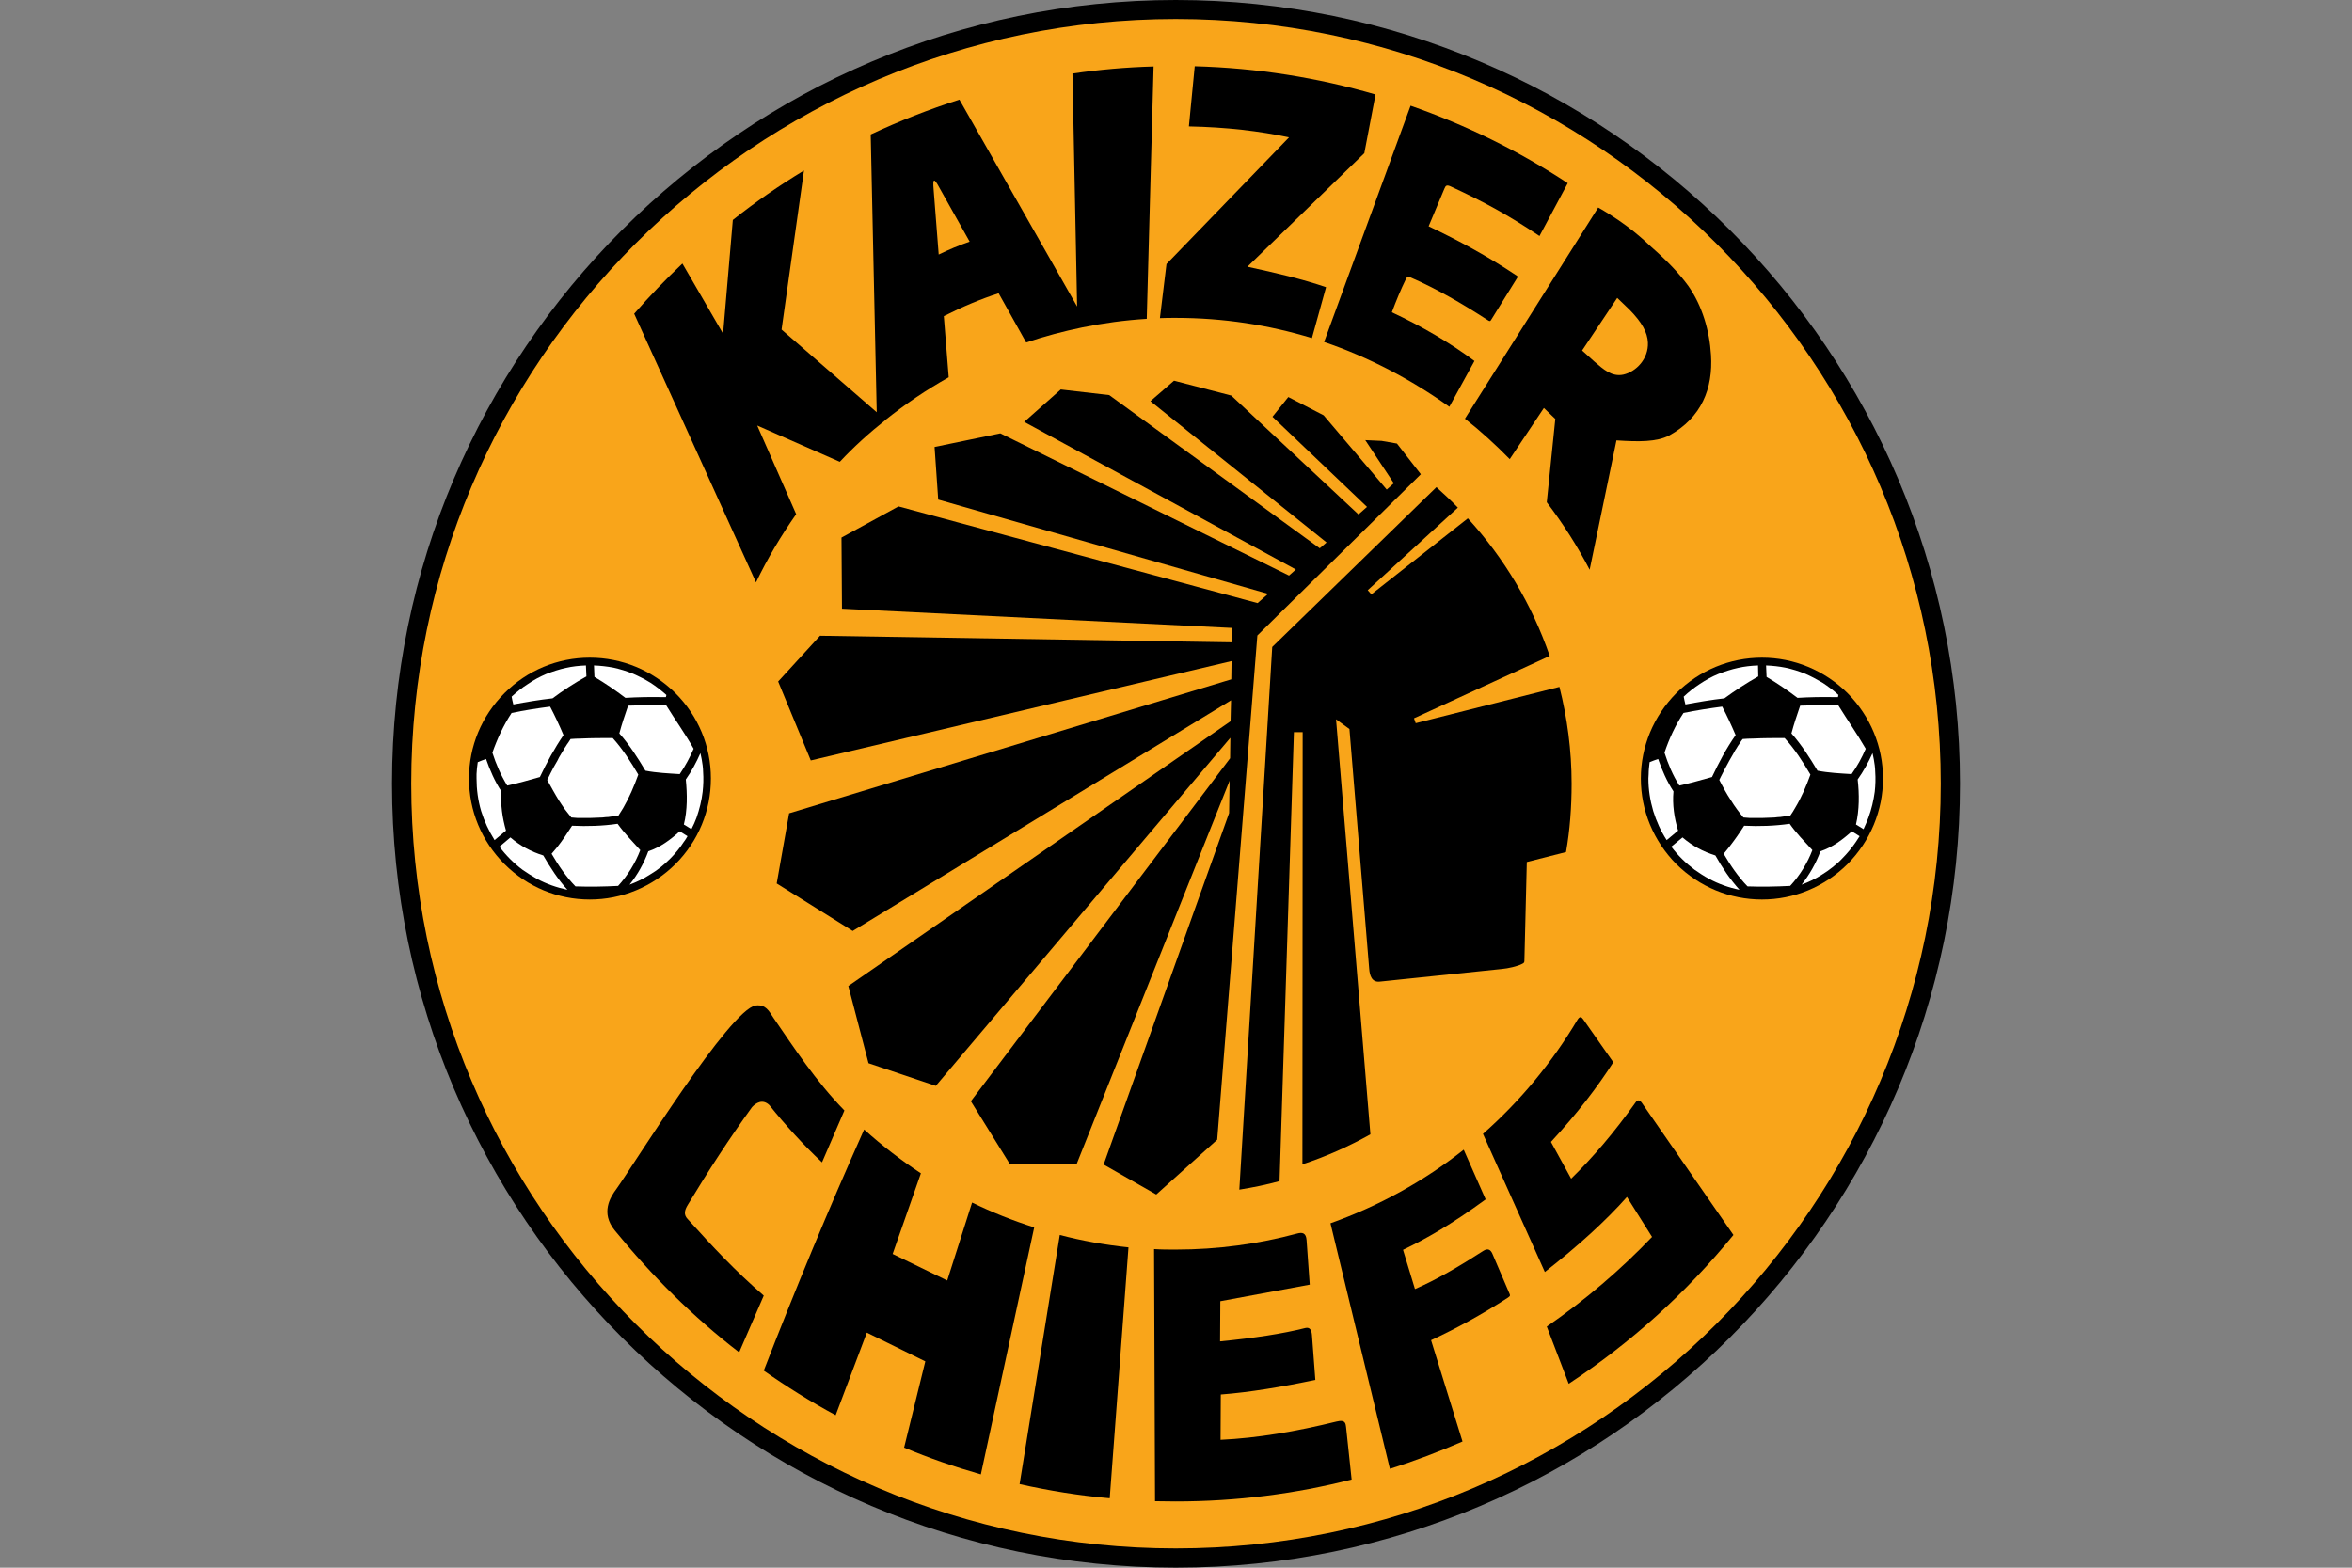
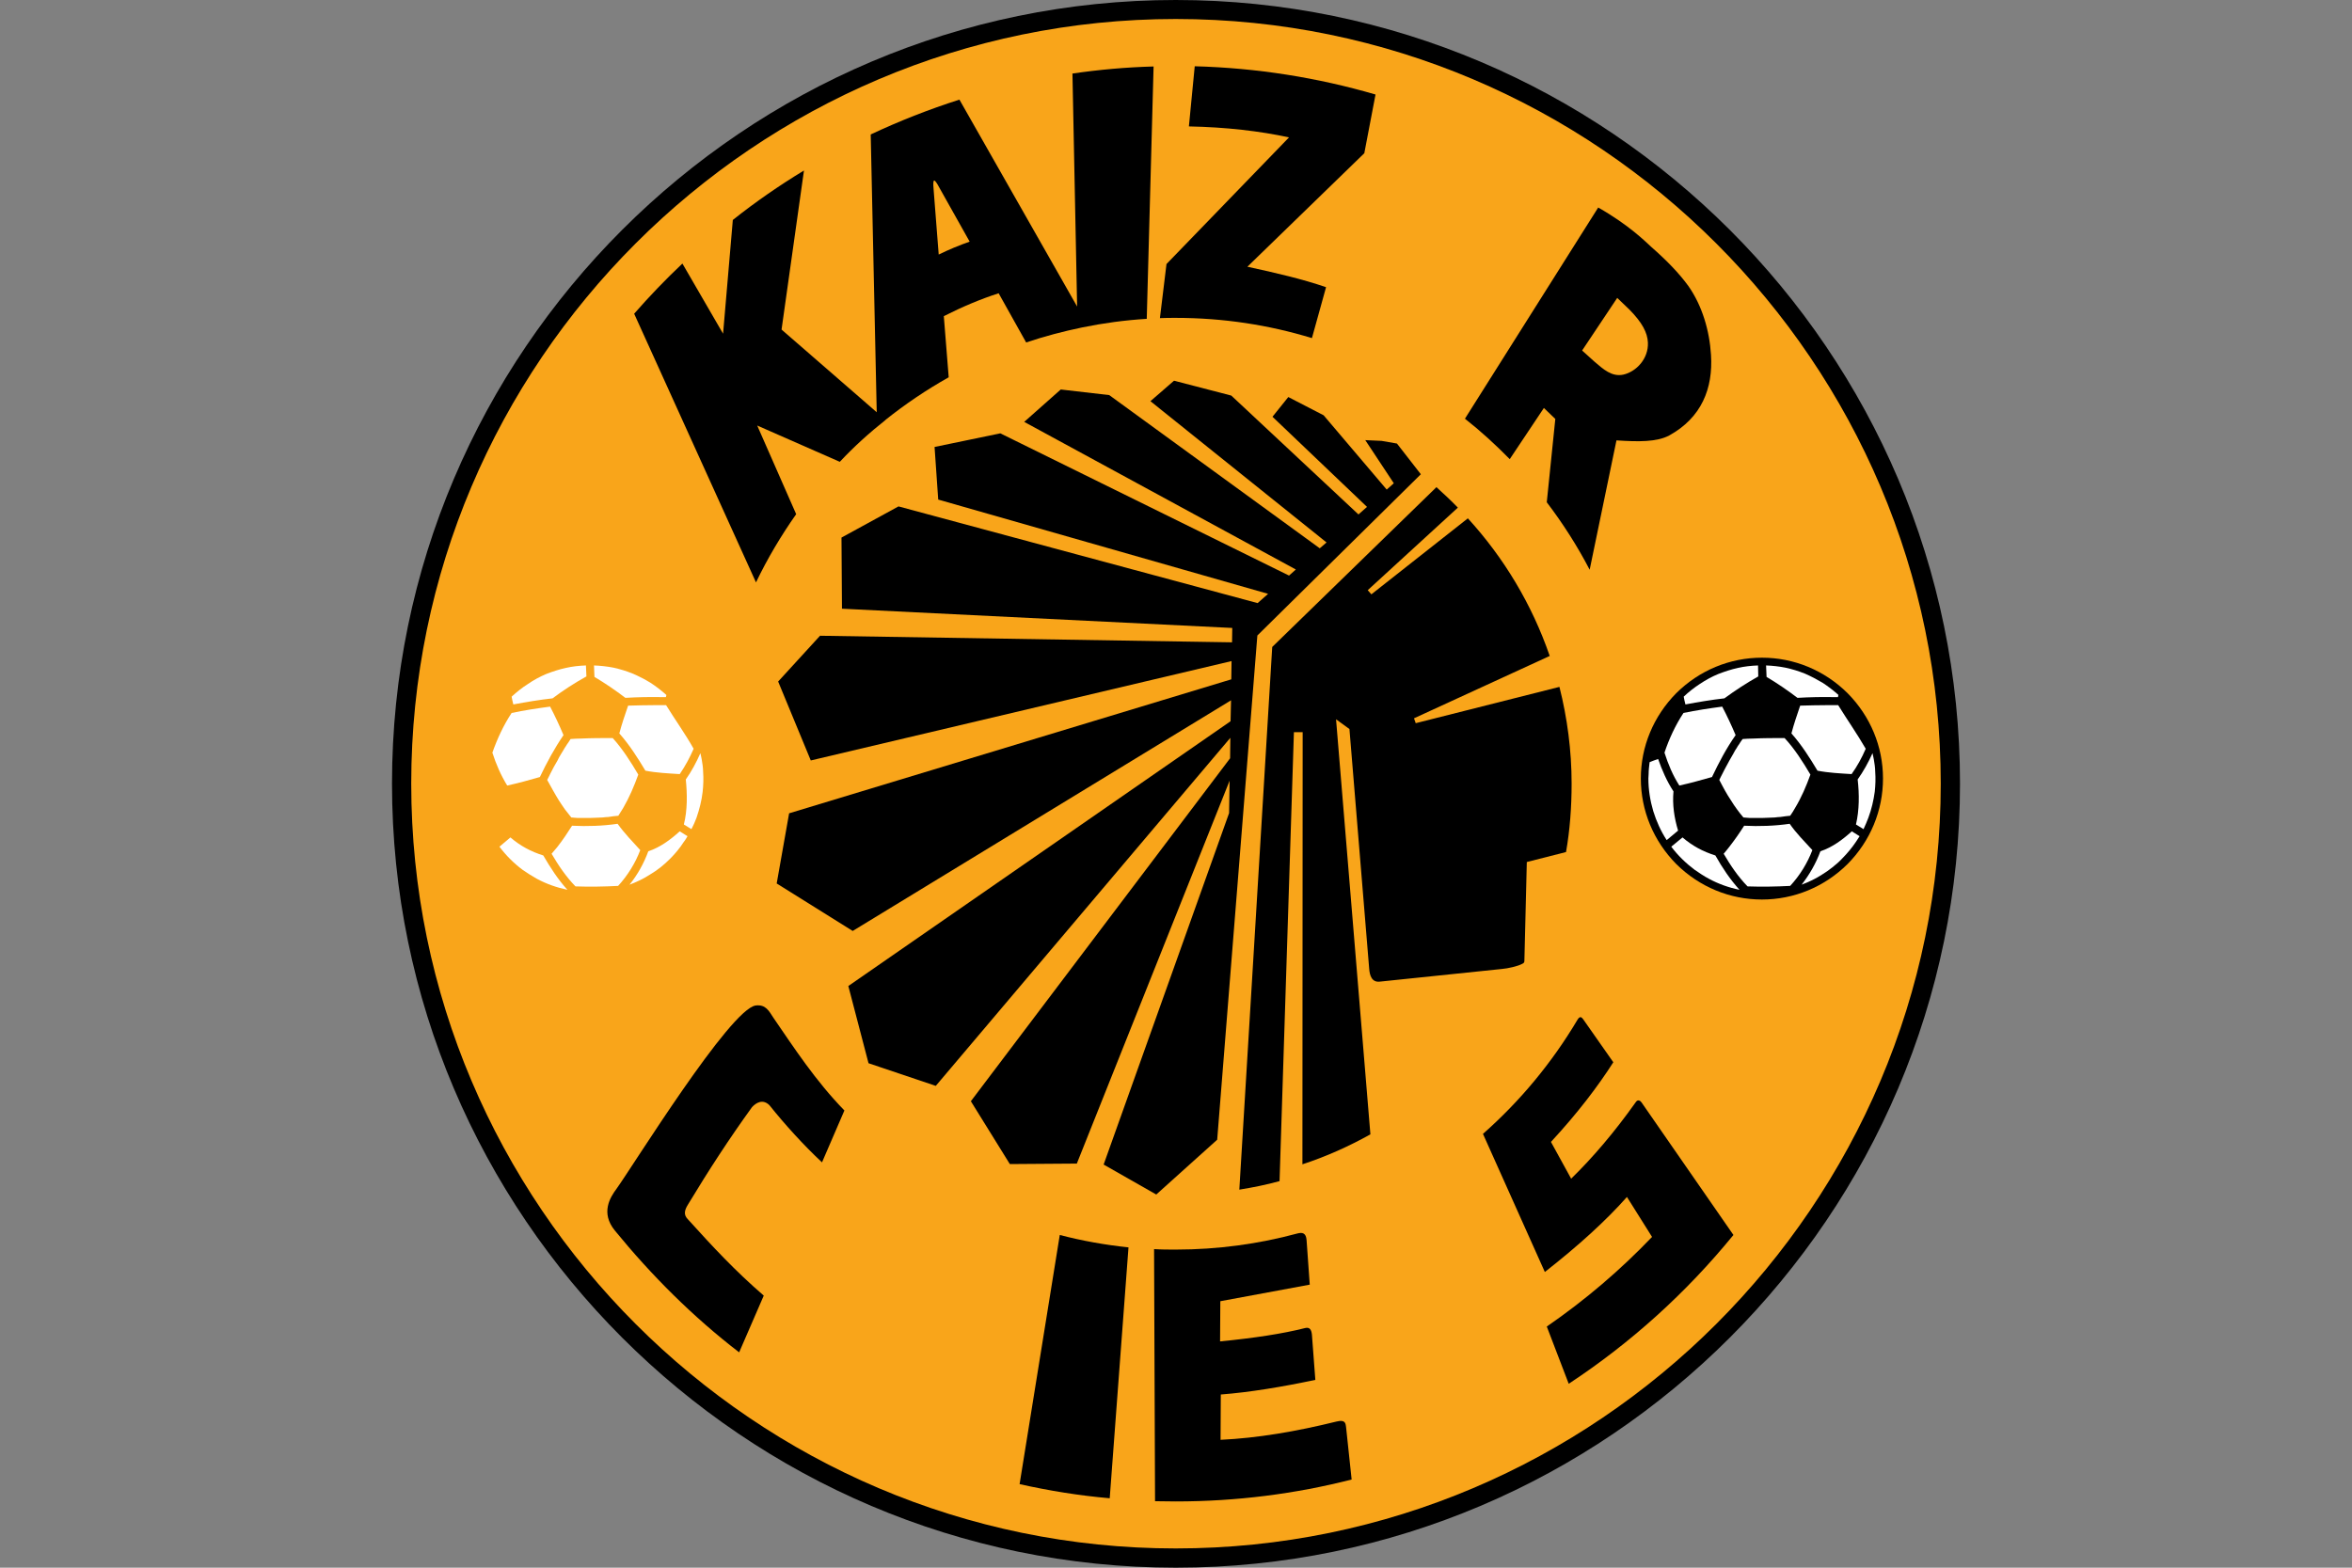
<svg xmlns="http://www.w3.org/2000/svg" xmlns:ns1="http://sodipodi.sourceforge.net/DTD/sodipodi-0.dtd" xmlns:ns2="http://www.inkscape.org/namespaces/inkscape" version="1.1" id="Layer_1" wide="200" height="3000" viewBox="0 0 4500 3000" enable-background="new 0 0 200 200" xml:space="preserve" ns1:docname="kaizer-chiefs_3x2.svg" width="4500" ns2:version="0.92.4 (5da689c313, 2019-01-14)">
  <rect x="0" y="0" width="4500" height="3000" fill="#808080" stroke="none" />
  <defs id="defs79" />
  <ns1:namedview pagecolor="#ffffff" bordercolor="#666666" borderopacity="1" objecttolerance="10" gridtolerance="10" guidetolerance="10" ns2:pageopacity="0" ns2:pageshadow="2" ns2:window-width="1920" ns2:window-height="1001" id="namedview77" showgrid="false" fit-margin-top="0" fit-margin-left="750" fit-margin-right="750" fit-margin-bottom="0" ns2:zoom="1.18" ns2:cx="2311.8644" ns2:cy="1500" ns2:window-x="-9" ns2:window-y="-9" ns2:window-maximized="1" ns2:current-layer="Layer_1" />
  <g id="g74" transform="matrix(15,0,0,15,750,0)">
    <path d="M 99.969,0 C 155.063,0 200,44.903 200,99.968 200,155.064 155.063,200 99.969,200 44.934,200 0,155.064 0,99.968 0,44.903 44.934,0 99.969,0 Z" id="path2" ns2:connector-curvature="0" style="clip-rule:evenodd;fill-rule:evenodd" />
    <path d="m 99.969,2.424 c 53.76,0 97.575,43.848 97.575,97.545 0,53.73 -43.814,97.575 -97.575,97.575 -53.698,0 -97.516,-43.846 -97.516,-97.575 0,-53.698 43.818,-97.545 97.516,-97.545 z" id="path4" ns2:connector-curvature="0" style="clip-rule:evenodd;fill:#f9a51a;fill-rule:evenodd" />
    <path d="m 125.449,12.058 -1.43,7.488 -14.914,14.482 c 3.603,0.777 7.052,1.585 10.035,2.61 l -1.802,6.496 c -5.498,-1.68 -11.31,-2.58 -17.37,-2.58 -0.686,0 -1.337,0 -2.019,0.031 l 0.837,-6.899 15.63,-16.159 c -3.759,-0.808 -8.017,-1.304 -12.771,-1.399 l 0.744,-7.674 c 7.988,0.216 15.698,1.457 23.06,3.604 z" id="path6" ns2:connector-curvature="0" style="clip-rule:evenodd;fill-rule:evenodd" />
-     <path d="m 149.967,23.368 -3.604,6.742 c -4.072,-2.734 -7.148,-4.38 -11.221,-6.277 -0.62,-0.31 -0.744,-0.155 -0.899,0.217 l -2.019,4.818 c 3.728,1.773 7.49,3.791 11.248,6.31 0.155,0.091 0.093,0.186 0.062,0.248 l -3.355,5.405 c -0.093,0.155 -0.155,0.186 -0.434,0 -3.262,-2.112 -6.525,-4.008 -9.822,-5.436 -0.31,-0.126 -0.434,-0.126 -0.589,0.186 -0.655,1.337 -1.244,2.766 -1.802,4.258 3.79,1.771 7.459,3.914 10.535,6.213 l -3.201,5.843 c -4.82,-3.45 -10.287,-6.339 -15.975,-8.267 l 11.031,-30.143 c 7.119,2.486 13.861,5.811 20.045,9.883 z" id="path8" ns2:connector-curvature="0" style="clip-rule:evenodd;fill-rule:evenodd" />
    <path d="m 96.269,40.676 c -2.811,0.174 -5.54,0.544 -8.237,1.097 -2.432,0.505 -4.816,1.132 -7.145,1.917 l -3.51,-6.277 c -2.301,0.746 -4.599,1.709 -6.993,2.921 l 0.624,7.8 c -2.853,1.602 -5.54,3.421 -8.058,5.429 l 0.01,0.009 c -2.084,1.647 -4.041,3.419 -5.843,5.345 l -10.535,-4.63 4.971,11.31 c -1.926,2.735 -3.666,5.657 -5.126,8.702 L 30.888,40.023 c 1.957,-2.238 4.01,-4.38 6.153,-6.401 l 5.188,8.95 1.244,-14.512 c 2.89,-2.3 5.905,-4.382 9.074,-6.308 l -2.859,20.292 12.14,10.549 -0.768,-35.44 c 3.638,-1.709 7.427,-3.201 11.314,-4.444 L 87.388,39.107 86.792,9.384 C 90.178,8.886 93.63,8.576 97.141,8.481 Z M 73.68,30.827 69.825,23.959 c -0.682,-1.275 -0.872,-1.244 -0.744,0.186 l 0.651,8.329 c 1.274,-0.622 2.611,-1.182 3.948,-1.647 z" id="path10" ns2:connector-curvature="0" style="clip-rule:evenodd;fill-rule:evenodd" />
    <path d="m 160.595,31.478 c 2.053,1.802 3.576,3.386 4.754,5.004 1.771,2.517 2.704,5.717 2.89,8.793 0.279,4.289 -1.213,8.019 -5.343,10.287 -1.585,0.837 -3.917,0.806 -6.715,0.62 l -3.418,16.502 c -1.585,-3.046 -3.417,-5.905 -5.471,-8.608 l 1.089,-10.628 -1.457,-1.399 -4.355,6.527 c -1.802,-1.834 -3.697,-3.574 -5.715,-5.159 l 16.998,-26.942 c 3.884,2.205 5.999,4.321 6.743,5.003 z m -2.732,8.049 -1.585,-1.523 -4.478,6.713 1.585,1.43 c 1.12,0.961 2.208,1.957 3.669,1.647 1.647,-0.374 3.231,-2.021 3.138,-4.103 -0.062,-1.275 -0.744,-2.548 -2.329,-4.164 z" id="path12" ns2:connector-curvature="0" style="clip-rule:evenodd;fill-rule:evenodd" />
    <path d="m 93.94,159.136 -2.394,32.007 C 87.632,190.802 83.808,190.18 80.05,189.34 l 5.126,-31.788 c 2.828,0.743 5.781,1.272 8.764,1.584 z" id="path14" ns2:connector-curvature="0" style="clip-rule:evenodd;fill-rule:evenodd" />
    <path d="m 44.279,172.527 c -5.901,-4.535 -11.186,-9.817 -15.878,-15.567 -1.802,-2.238 -0.589,-4.194 0.248,-5.314 2.084,-2.891 14.483,-22.934 17.745,-23.37 1.275,-0.153 1.678,0.686 2.267,1.585 2.58,3.762 5.378,8.051 9.043,11.81 l -2.856,6.618 c -2.332,-2.174 -4.727,-4.816 -6.714,-7.3 -0.868,-0.84 -1.709,-0.281 -2.208,0.248 -2.918,4.039 -5.467,7.955 -8.172,12.43 -0.465,0.746 -0.558,1.304 -0.062,1.833 3.232,3.574 6.029,6.589 9.725,9.789 z" id="path16" ns2:connector-curvature="0" style="clip-rule:evenodd;fill-rule:evenodd" />
-     <path d="m 67.461,149.688 -3.604,10.287 6.963,3.386 3.17,-9.944 c 2.549,1.245 5.188,2.301 7.924,3.17 l -6.804,31.511 c -3.359,-0.963 -6.621,-2.081 -9.791,-3.418 l 2.704,-11 -7.459,-3.667 -3.976,10.535 c -3.173,-1.709 -6.249,-3.636 -9.171,-5.688 4.01,-10.347 8.268,-20.602 12.805,-30.763 2.268,2.049 4.693,3.913 7.239,5.591 z" id="path18" ns2:connector-curvature="0" style="clip-rule:evenodd;fill-rule:evenodd" />
-     <path d="m 119.702,156.06 7.579,31.325 c 3.169,-0.996 6.246,-2.176 9.264,-3.481 l -4.01,-12.926 c 3.138,-1.462 6.37,-3.201 9.818,-5.44 0.344,-0.217 0.248,-0.341 0.186,-0.498 l -2.143,-5.002 c -0.248,-0.651 -0.651,-0.808 -1.182,-0.467 -3.077,1.989 -6.056,3.729 -8.733,4.88 l -1.523,-5.002 c 2.863,-1.368 6.122,-3.201 10.538,-6.436 l -2.797,-6.339 c -5.066,4.009 -10.813,7.179 -16.997,9.386 z" id="path20" ns2:connector-curvature="0" style="clip-rule:evenodd;fill-rule:evenodd" />
    <path d="m 139.153,144.653 7.893,17.622 c 4.289,-3.355 7.803,-6.556 10.473,-9.571 l 3.201,5.097 c -4.038,4.225 -8.513,8.048 -13.425,11.434 l 2.797,7.302 c 7.927,-5.221 15.01,-11.622 21.008,-18.986 l -11.717,-16.905 c -0.124,-0.186 -0.465,-0.467 -0.744,-0.031 -2.735,3.853 -5.502,7.085 -8.237,9.757 l -2.577,-4.691 c 3.418,-3.7 5.967,-7.056 7.955,-10.163 l -3.855,-5.5 c -0.186,-0.248 -0.403,-0.465 -0.744,0.124 -3.232,5.438 -7.305,10.349 -12.028,14.511 z" id="path22" ns2:connector-curvature="0" style="clip-rule:evenodd;fill-rule:evenodd" />
    <path d="m 116.657,158.233 0.403,5.657 -11.407,2.114 -0.031,5.128 c 4.386,-0.436 7.927,-0.965 10.879,-1.712 0.527,-0.121 0.775,0.188 0.837,0.872 l 0.434,5.748 c -4.286,0.903 -8.389,1.585 -12.058,1.865 l -0.031,5.781 c 4.692,-0.219 9.633,-1.058 14.793,-2.332 1.213,-0.31 1.151,0.374 1.213,0.686 l 0.713,6.711 c -7.176,1.834 -14.697,2.797 -22.434,2.797 -0.903,0 -1.74,-0.031 -2.642,-0.031 l -0.124,-32.162 c 0.934,0.062 1.833,0.062 2.766,0.062 5.374,0 10.563,-0.717 15.506,-2.052 0.59,-0.157 1.121,-0.126 1.183,0.868 z" id="path24" ns2:connector-curvature="0" style="clip-rule:evenodd;fill-rule:evenodd" />
    <path d="m 113.208,150.683 c -1.681,0.465 -3.39,0.806 -5.13,1.087 L 112.274,82.536 133.22,62.15 c 0.93,0.839 1.86,1.709 2.732,2.611 l -11.496,10.533 0.465,0.529 12.306,-9.695 c 4.599,5.033 8.172,10.969 10.442,17.556 l -17.312,7.955 0.22,0.622 18.331,-4.63 c 0.996,3.946 1.554,8.112 1.554,12.337 0,2.952 -0.217,5.936 -0.713,8.732 l -5.002,1.273 -0.31,12.619 c 0,0.217 -0.093,0.279 -0.282,0.372 -0.558,0.31 -1.833,0.589 -2.577,0.651 l -15.568,1.616 c -1.027,0.126 -1.306,-0.775 -1.368,-1.647 l -2.518,-30.577 -1.709,-1.244 4.382,52.953 c -2.735,1.525 -5.626,2.828 -8.671,3.822 l 0.031,-55.127 h -1.116 z" id="path26" ns2:connector-curvature="0" style="clip-rule:evenodd;fill-rule:evenodd" />
    <polygon points="112.306,53.168 124.364,64.668 123.275,65.631 107.052,50.465 99.749,48.569 96.738,51.18 119.203,69.205 118.335,69.949 91.484,50.404 85.3,49.689 80.639,53.823 115.286,72.654 114.418,73.43 77.593,55.284 69.205,57.023 69.67,63.734 111.748,75.761 110.408,76.941 64.605,64.606 57.333,68.581 57.395,77.656 107.176,80.112 107.149,81.945 54.597,81.106 49.254,86.947 53.416,97.016 107.086,84.338 107.052,86.668 50.653,103.759 49.068,112.71 58.763,118.768 107.021,89.342 106.959,92.013 58.205,125.793 60.781,135.642 69.36,138.532 106.932,94.127 106.901,96.737 73.835,140.491 78.806,148.508 87.35,148.446 106.838,99.596 106.773,103.728 90.771,148.57 97.482,152.392 105.254,145.4 110.377,81.075 131.23,60.503 128.184,56.587 126.227,56.245 124.143,56.151 127.781,61.653 126.878,62.46 118.831,52.982 114.325,50.653 " id="polygon28" style="clip-rule:evenodd;fill-rule:evenodd" />
-     <path d="m 25.232,83.904 c -4.103,0 -7.972,1.605 -10.886,4.525 -2.918,2.916 -4.527,6.783 -4.527,10.886 0,4.126 1.609,8.001 4.527,10.921 2.918,2.916 6.783,4.522 10.886,4.522 4.093,0 7.968,-1.605 10.921,-4.522 2.918,-2.92 4.523,-6.796 4.523,-10.921 0,-4.103 -1.605,-7.97 -4.523,-10.886 -2.953,-2.92 -6.829,-4.525 -10.921,-4.525 z" id="path30" ns2:connector-curvature="0" style="clip-rule:evenodd;fill-rule:evenodd" />
    <path d="m 185.655,88.429 c -2.949,-2.92 -6.828,-4.525 -10.917,-4.525 -4.096,0 -7.972,1.605 -10.924,4.523 -2.914,2.951 -4.523,6.818 -4.523,10.888 0,4.093 1.609,7.97 4.523,10.921 2.952,2.916 6.831,4.522 10.924,4.522 4.089,0 7.968,-1.605 10.917,-4.522 2.918,-2.951 4.523,-6.828 4.523,-10.921 0,-4.07 -1.605,-7.937 -4.523,-10.886 z" id="path32" ns2:connector-curvature="0" style="clip-rule:evenodd;fill-rule:evenodd" />
    <path d="m 34.961,89.962 c -0.158,0 -0.313,0 -0.468,0 -0.155,0 -0.31,0 -0.465,0 -0.186,0 -0.372,0 -0.558,0 -1.12,0 -2.239,0.031 -3.355,0.062 -0.407,1.182 -0.81,2.363 -1.12,3.543 1.275,1.43 2.36,3.139 3.325,4.754 1.43,0.279 2.921,0.343 4.382,0.436 0.682,-0.996 1.271,-2.082 1.771,-3.231 -1.06,-1.897 -2.365,-3.699 -3.512,-5.564 z" id="path34" ns2:connector-curvature="0" style="clip-rule:evenodd;fill:#ffffff;fill-rule:evenodd" />
    <path d="m 28.839,113.02 c 1.209,-1.304 2.205,-2.92 2.825,-4.567 -0.992,-1.089 -2.019,-2.145 -2.89,-3.357 -1.895,0.279 -3.852,0.341 -5.808,0.248 -0.592,0.934 -1.213,1.864 -1.898,2.735 v 0 c -0.248,0.281 -0.465,0.558 -0.713,0.839 0.872,1.49 1.833,2.92 3.045,4.165 1.801,0.063 3.634,0.032 5.439,-0.063 z" id="path36" ns2:connector-curvature="0" style="clip-rule:evenodd;fill:#ffffff;fill-rule:evenodd" />
    <path d="m 20.167,90.148 c -1.647,0.219 -3.294,0.467 -4.909,0.808 -1.027,1.555 -1.833,3.295 -2.456,5.066 0.465,1.461 1.089,2.89 1.895,4.196 1.399,-0.312 2.798,-0.686 4.165,-1.087 0.872,-1.835 1.864,-3.667 3.014,-5.347 -0.527,-1.242 -1.088,-2.454 -1.709,-3.636 z" id="path38" ns2:connector-curvature="0" style="clip-rule:evenodd;fill:#ffffff;fill-rule:evenodd" />
    <path d="m 34.992,88.658 c -0.624,-0.562 -1.306,-1.087 -2.022,-1.554 -0.713,-0.436 -1.492,-0.839 -2.298,-1.182 -0.779,-0.31 -1.588,-0.56 -2.425,-0.746 -0.81,-0.155 -1.647,-0.25 -2.484,-0.281 l 0.059,1.461 c 1.368,0.809 2.673,1.71 3.948,2.673 1.585,-0.093 3.169,-0.124 4.723,-0.093 v 0 0 0 c 0.155,0 0.31,0 0.437,0 0.031,-0.062 0.031,-0.093 0.031,-0.124 v 0 c 0,-0.031 0.031,-0.093 0.031,-0.093 v 0 c 0,0.001 0,-0.03 0,-0.061 z" id="path40" ns2:connector-curvature="0" style="clip-rule:evenodd;fill:#ffffff;fill-rule:evenodd" />
    <path d="m 38.192,105.78 c 0.248,-0.467 0.465,-0.963 0.651,-1.461 0.372,-1.087 0.651,-2.176 0.779,-3.294 0.093,-0.841 0.124,-1.711 0.062,-2.549 0,-0.279 -0.031,-0.56 -0.062,-0.839 v 0 0 0 c -0.065,-0.496 -0.158,-1.025 -0.283,-1.554 -0.527,1.182 -1.116,2.3 -1.864,3.357 0.186,1.864 0.217,3.914 -0.248,5.746 z" id="path42" ns2:connector-curvature="0" style="clip-rule:evenodd;fill:#ffffff;fill-rule:evenodd" />
    <path d="m 30.296,112.865 c 0.903,-0.343 1.774,-0.746 2.58,-1.273 0.468,-0.281 0.934,-0.591 1.368,-0.934 0.434,-0.343 0.84,-0.716 1.244,-1.118 0.651,-0.655 1.244,-1.368 1.74,-2.145 0.186,-0.219 0.31,-0.467 0.465,-0.715 l -0.992,-0.622 c -1.213,1.087 -2.456,2.021 -4.01,2.548 -0.559,1.525 -1.368,2.986 -2.395,4.259 z" id="path44" ns2:connector-curvature="0" style="clip-rule:evenodd;fill:#ffffff;fill-rule:evenodd" />
    <path d="m 13.704,108.018 c 0.837,1.118 1.833,2.114 2.953,2.951 0.589,0.405 1.209,0.808 1.833,1.151 1.213,0.653 2.546,1.12 3.883,1.397 -1.213,-1.335 -2.174,-2.827 -3.076,-4.38 -1.585,-0.498 -2.921,-1.211 -4.193,-2.301 z m 8.854,5.56 z" id="path46" ns2:connector-curvature="0" style="clip-rule:evenodd;fill:#ffffff;fill-rule:evenodd" />
-     <path d="m 10.938,97.234 c -0.093,0.527 -0.124,1.025 -0.155,1.523 0,0.186 0,0.374 0,0.558 0,1.399 0.186,2.798 0.589,4.165 0.406,1.306 0.996,2.548 1.709,3.697 l 1.461,-1.211 c -0.465,-1.616 -0.713,-3.325 -0.589,-5.004 -0.841,-1.275 -1.461,-2.703 -1.957,-4.132 -0.345,0.124 -0.717,0.249 -1.058,0.404 z" id="path48" ns2:connector-curvature="0" style="clip-rule:evenodd;fill:#ffffff;fill-rule:evenodd" />
    <path d="m 24.736,84.896 c -0.872,0.031 -1.74,0.126 -2.549,0.312 -0.868,0.186 -1.709,0.467 -2.515,0.777 -0.81,0.343 -1.616,0.777 -2.332,1.275 -0.744,0.465 -1.43,1.025 -2.081,1.616 0.062,0.343 0.124,0.653 0.217,0.994 1.647,-0.31 3.325,-0.591 5.002,-0.777 1.368,-1.025 2.797,-1.957 4.32,-2.797 z" id="path50" ns2:connector-curvature="0" style="clip-rule:evenodd;fill:#ffffff;fill-rule:evenodd" />
    <path d="m 22.775,94.282 c -0.093,0.124 -0.186,0.279 -0.276,0.434 v 0 c -0.128,0.155 -0.22,0.312 -0.314,0.467 -0.124,0.155 -0.217,0.343 -0.31,0.498 v 0 c -0.124,0.186 -0.217,0.37 -0.341,0.56 -0.155,0.246 -0.31,0.527 -0.438,0.808 -0.155,0.279 -0.31,0.558 -0.465,0.808 -0.155,0.31 -0.279,0.558 -0.434,0.839 -0.124,0.279 -0.279,0.558 -0.403,0.806 0.248,0.467 0.496,0.901 0.744,1.337 0.248,0.436 0.496,0.872 0.748,1.275 0.248,0.403 0.527,0.777 0.775,1.151 0.279,0.37 0.558,0.713 0.81,1.025 0.279,0.031 0.527,0.031 0.775,0.062 0.279,0 0.558,0 0.809,0 0.279,0 0.558,0 0.837,0 v 0 c 0.279,0 0.558,-0.031 0.84,-0.031 0.248,0 0.496,-0.031 0.744,-0.031 0.248,-0.031 0.496,-0.062 0.716,-0.062 0.217,-0.031 0.434,-0.062 0.651,-0.095 0.217,-0.031 0.403,-0.031 0.624,-0.062 0.186,-0.31 0.403,-0.653 0.62,-0.992 0.779,-1.337 1.399,-2.798 1.926,-4.258 -0.93,-1.585 -2.019,-3.294 -3.263,-4.663 -1.368,0 -2.704,0 -4.041,0.064 -0.431,-0.002 -0.896,0.029 -1.334,0.06 z" id="path52" ns2:connector-curvature="0" style="clip-rule:evenodd;fill:#ffffff;fill-rule:evenodd" />
    <path d="m 184.463,89.962 c -0.155,0 -0.31,0 -0.468,0 -0.155,0 -0.31,0 -0.496,0 -0.155,0 -0.345,0 -0.527,0 -1.12,0 -2.239,0.031 -3.359,0.062 -0.403,1.182 -0.806,2.363 -1.116,3.543 1.275,1.43 2.36,3.139 3.325,4.754 1.43,0.279 2.887,0.343 4.351,0.436 0.713,-0.996 1.306,-2.082 1.802,-3.231 -1.09,-1.897 -2.365,-3.699 -3.512,-5.564 z" id="path54" ns2:connector-curvature="0" style="clip-rule:evenodd;fill:#ffffff;fill-rule:evenodd" />
    <path d="m 178.337,113.02 c 1.216,-1.304 2.208,-2.92 2.832,-4.567 -0.996,-1.089 -2.053,-2.145 -2.894,-3.357 -1.922,0.279 -3.883,0.341 -5.808,0.248 -0.593,0.934 -1.244,1.864 -1.926,2.735 v 0 c -0.22,0.281 -0.438,0.558 -0.686,0.839 0.872,1.49 1.833,2.92 3.045,4.165 1.803,0.063 3.608,0.032 5.437,-0.063 z" id="path56" ns2:connector-curvature="0" style="clip-rule:evenodd;fill:#ffffff;fill-rule:evenodd" />
    <path d="m 169.67,90.148 c -1.647,0.219 -3.293,0.467 -4.94,0.808 -1.027,1.555 -1.833,3.295 -2.425,5.066 0.469,1.461 1.058,2.89 1.898,4.196 1.395,-0.312 2.763,-0.686 4.162,-1.087 0.872,-1.835 1.833,-3.667 3.014,-5.347 -0.528,-1.242 -1.089,-2.454 -1.709,-3.636 z" id="path58" ns2:connector-curvature="0" style="clip-rule:evenodd;fill:#ffffff;fill-rule:evenodd" />
    <path d="m 184.494,88.658 c -0.624,-0.562 -1.306,-1.087 -2.022,-1.554 -0.744,-0.436 -1.488,-0.839 -2.298,-1.182 -0.779,-0.31 -1.585,-0.56 -2.456,-0.746 -0.775,-0.155 -1.616,-0.25 -2.453,-0.281 l 0.062,1.461 c 1.364,0.809 2.674,1.71 3.945,2.673 1.554,-0.093 3.138,-0.124 4.723,-0.093 v 0 0 0 c 0.159,0 0.283,0 0.438,0 0,-0.062 0.031,-0.093 0.031,-0.124 v 0 c 0,-0.031 0,-0.093 0,-0.093 v 0 c 0.03,0.001 0.03,-0.03 0.03,-0.061 z" id="path60" ns2:connector-curvature="0" style="clip-rule:evenodd;fill:#ffffff;fill-rule:evenodd" />
    <path d="m 187.694,105.78 c 0.217,-0.467 0.434,-0.963 0.62,-1.461 0.403,-1.087 0.655,-2.176 0.81,-3.294 0.093,-0.841 0.124,-1.711 0.062,-2.549 0,-0.279 -0.031,-0.56 -0.062,-0.839 v 0 0 0 c -0.062,-0.496 -0.155,-1.025 -0.282,-1.554 -0.527,1.182 -1.147,2.3 -1.895,3.357 0.217,1.864 0.217,3.914 -0.217,5.746 z" id="path62" ns2:connector-curvature="0" style="clip-rule:evenodd;fill:#ffffff;fill-rule:evenodd" />
    <path d="m 179.798,112.865 c 0.903,-0.343 1.771,-0.746 2.58,-1.273 0.468,-0.281 0.903,-0.591 1.337,-0.934 0.438,-0.343 0.872,-0.716 1.244,-1.118 0.651,-0.655 1.244,-1.368 1.771,-2.145 0.155,-0.219 0.31,-0.467 0.465,-0.715 l -0.992,-0.622 c -1.213,1.087 -2.456,2.021 -4.01,2.548 -0.559,1.525 -1.399,2.986 -2.395,4.259 z" id="path64" ns2:connector-curvature="0" style="clip-rule:evenodd;fill:#ffffff;fill-rule:evenodd" />
    <path d="m 163.172,108.018 c 0.841,1.118 1.867,2.114 2.987,2.951 0.589,0.405 1.182,0.808 1.833,1.151 1.213,0.653 2.518,1.12 3.883,1.397 -1.209,-1.335 -2.205,-2.827 -3.076,-4.38 -1.585,-0.498 -2.918,-1.211 -4.193,-2.301 z m 8.889,5.56 z" id="path66" ns2:connector-curvature="0" style="clip-rule:evenodd;fill:#ffffff;fill-rule:evenodd" />
    <path d="m 160.409,97.234 c -0.062,0.527 -0.124,1.025 -0.124,1.523 0,0.186 -0.031,0.374 -0.031,0.558 0,1.399 0.217,2.798 0.62,4.165 0.407,1.306 0.965,2.548 1.712,3.697 l 1.457,-1.211 c -0.496,-1.616 -0.744,-3.325 -0.589,-5.004 -0.837,-1.275 -1.461,-2.703 -1.957,-4.132 -0.371,0.124 -0.716,0.249 -1.088,0.404 z" id="path68" ns2:connector-curvature="0" style="clip-rule:evenodd;fill:#ffffff;fill-rule:evenodd" />
    <path d="m 174.238,84.896 c -0.872,0.031 -1.74,0.126 -2.55,0.312 -0.868,0.186 -1.705,0.467 -2.515,0.777 -0.841,0.343 -1.616,0.777 -2.363,1.275 -0.713,0.465 -1.43,1.025 -2.053,1.616 0.065,0.343 0.127,0.653 0.22,0.994 1.647,-0.31 3.324,-0.591 4.971,-0.777 1.399,-1.025 2.828,-1.957 4.32,-2.797 z" id="path70" ns2:connector-curvature="0" style="clip-rule:evenodd;fill:#ffffff;fill-rule:evenodd" />
    <path d="m 172.281,94.282 c -0.093,0.124 -0.22,0.279 -0.314,0.434 v 0 c -0.093,0.155 -0.186,0.312 -0.31,0.467 -0.093,0.155 -0.186,0.343 -0.31,0.498 v 0 c -0.093,0.186 -0.217,0.37 -0.31,0.56 -0.155,0.246 -0.31,0.527 -0.465,0.808 -0.158,0.279 -0.282,0.558 -0.437,0.808 -0.152,0.31 -0.31,0.558 -0.434,0.839 -0.155,0.279 -0.279,0.558 -0.403,0.806 0.248,0.467 0.465,0.901 0.713,1.337 0.248,0.436 0.5,0.872 0.779,1.275 0.248,0.403 0.496,0.777 0.775,1.151 0.279,0.37 0.531,0.713 0.81,1.025 0.248,0.031 0.527,0.031 0.779,0.062 0.276,0 0.527,0 0.806,0 0.279,0 0.558,0 0.84,0 v 0 c 0.276,0 0.558,-0.031 0.837,-0.031 0.248,0 0.496,-0.031 0.748,-0.031 0.244,-0.031 0.465,-0.062 0.682,-0.062 0.248,-0.031 0.465,-0.062 0.682,-0.095 0.189,-0.031 0.407,-0.031 0.589,-0.062 0.22,-0.31 0.437,-0.653 0.624,-0.992 0.81,-1.337 1.43,-2.798 1.957,-4.258 -0.934,-1.585 -2.019,-3.294 -3.293,-4.663 -1.333,0 -2.673,0 -4.01,0.064 -0.463,-0.002 -0.901,0.029 -1.335,0.06 z" id="path72" ns2:connector-curvature="0" style="clip-rule:evenodd;fill:#ffffff;fill-rule:evenodd" />
  </g>
</svg>